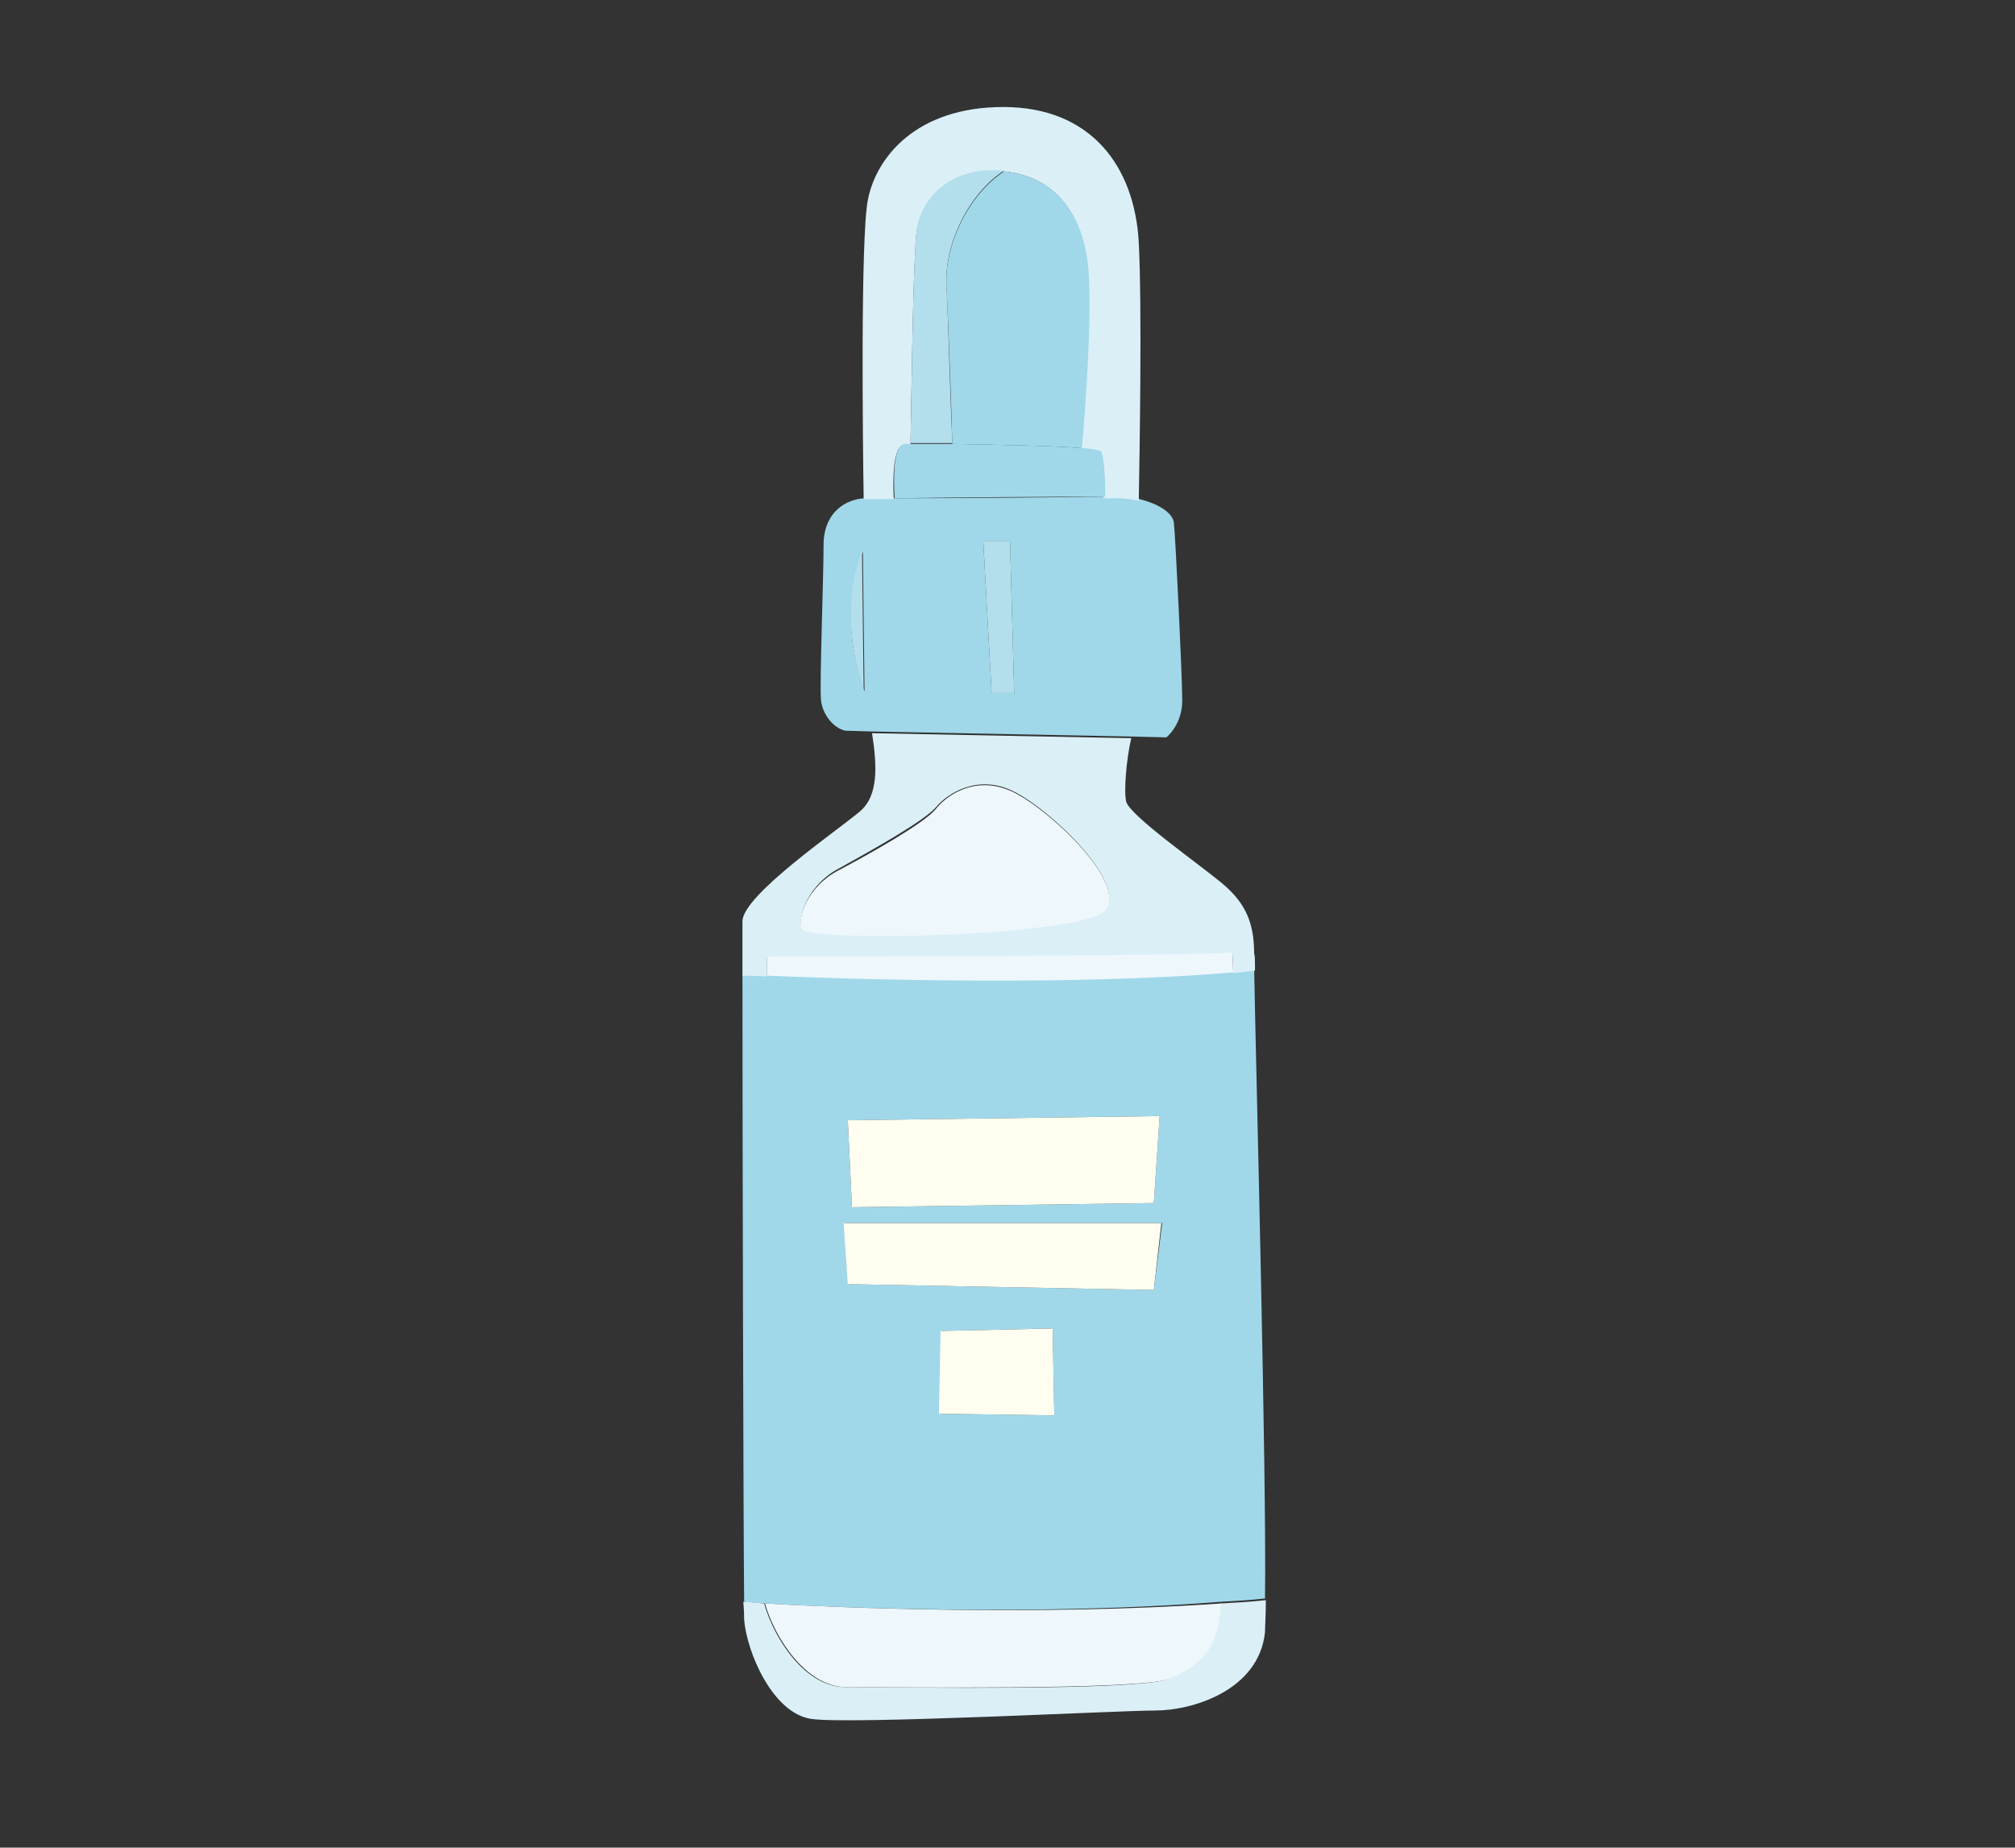
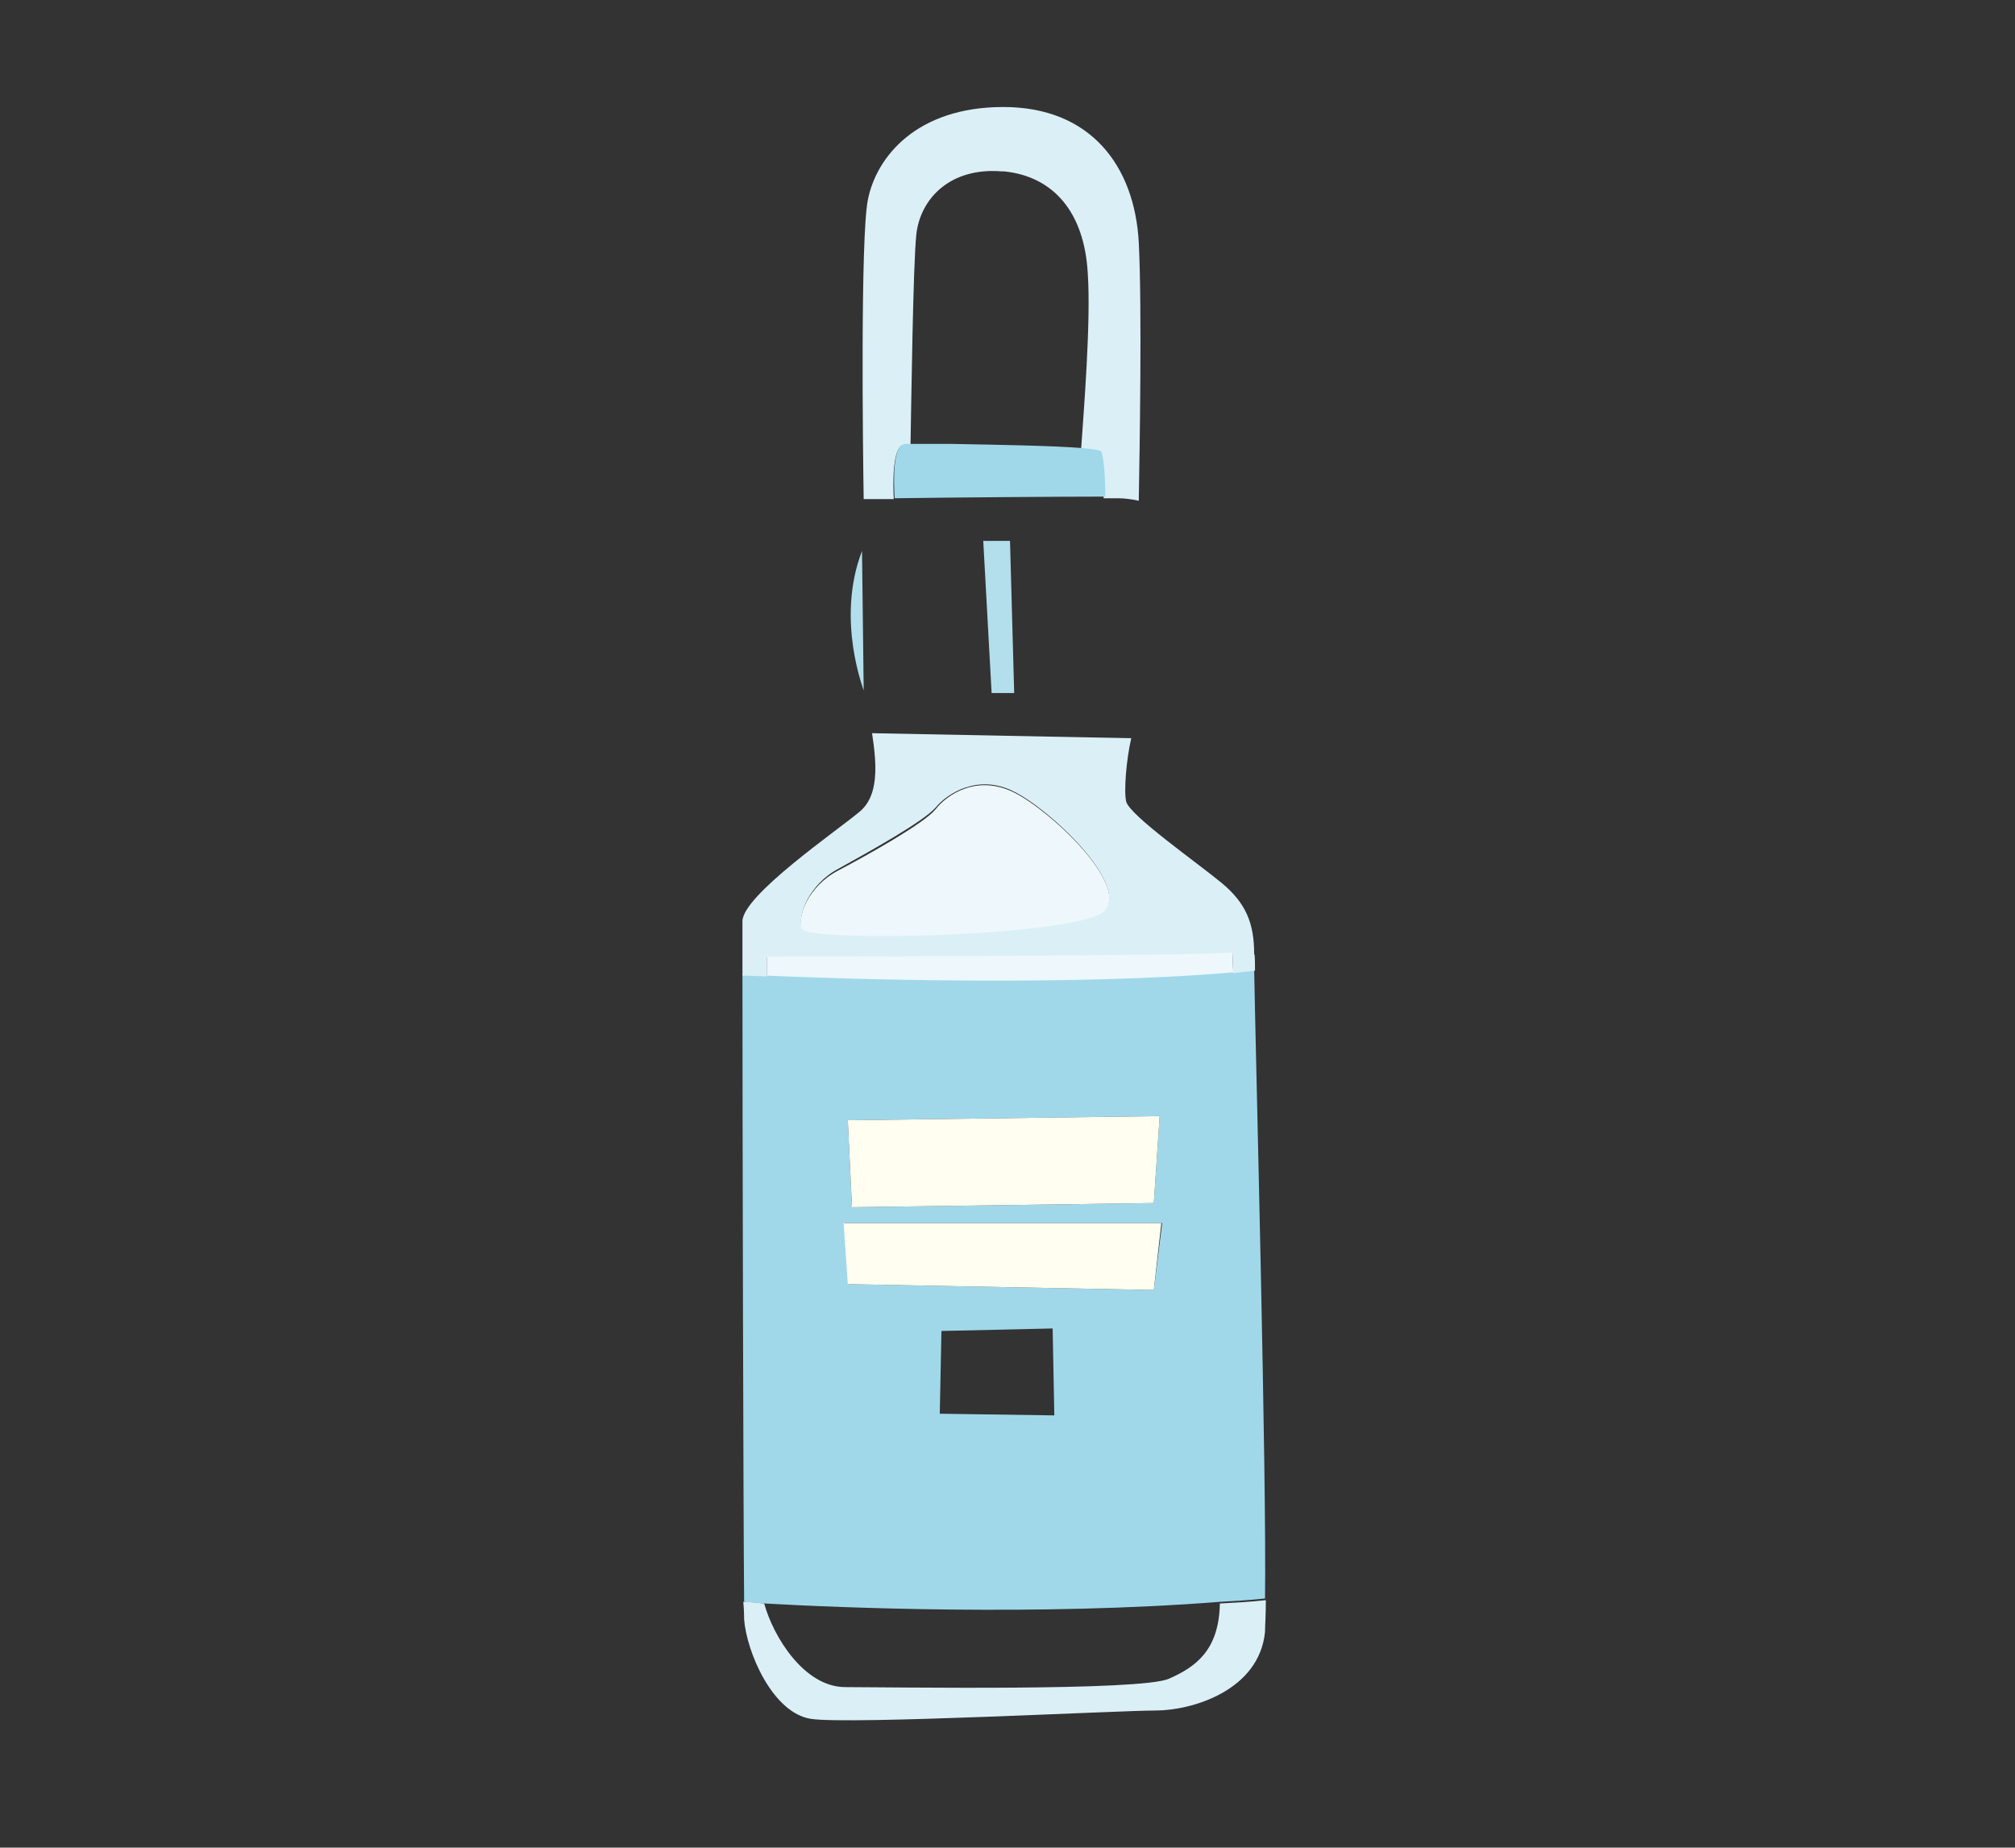
<svg xmlns="http://www.w3.org/2000/svg" version="1.1" x="0px" y="0px" viewBox="0 0 241 221" style="enable-background:new 0 0 241 221;" xml:space="preserve">
  <rect x="0" y="0" width="241" height="221" fill="#333333" stroke="none" />
  <style type="text/css">
	.st0{display:none;}
	.st1{display:inline;fill:#FFFFFF;stroke:#000000;stroke-miterlimit:10;}
	.st2{fill:#A0D8EA;}
	.st3{fill:#DBEFF7;}
	.st4{fill:#EDF7FC;}
	.st5{fill:#FFFEF0;}
	.st6{fill:#B3DEEC;}
</style>
  <g id="レイヤー_2" class="st0">
    <rect x="0.5" y="0.5" class="st1" width="240" height="220" />
  </g>
  <g id="レイヤー_1">
    <g id="XMLID_64_">
      <g>
        <path class="st2" d="M91.5,191.8c-1.1-0.1-1.9-0.1-2.5-0.2c-0.1-10.9-0.2-57.6-0.2-75.1c0,0,1,0.1,2.9,0.1     c8.9,0.4,36.6,1.3,55.8-0.4c0.9-0.1,1.7-0.2,2.5-0.3h0c0.2,11.3,1.5,60.3,1.3,75.3c-1.8,0.2-3.6,0.3-5.4,0.4     C124.3,193.3,100.3,192.3,91.5,191.8z M138,154.3l1-8h-38l0.5,7.3L138,154.3z M138,143.9l0.7-10.4l-37.3,0.5l0.5,10.4L138,143.9z      M126.1,169.3l-0.2-10.4c0,0-12.6,0.3-13.3,0.3l-0.2,9.9L126.1,169.3z" />
        <path class="st3" d="M151.4,191.4c0,1.8-0.1,3.1-0.1,3.8c-0.7,7-8.7,9.4-13.1,9.4c-4.4,0-36.6,1.7-41.2,1c-4.6-0.7-7.7-8-8-11.9     c0-0.3,0-1-0.1-2.1c0.6,0,1.4,0.1,2.5,0.2c1.1,4,4.8,10,9.7,10c5.6,0,35.3,0.5,38.7-1c3.2-1.4,6-3.4,6.1-9     C147.8,191.7,149.6,191.6,151.4,191.4z" />
        <path class="st3" d="M150.1,116.1L150.1,116.1c-0.9,0.1-1.7,0.2-2.6,0.3l-0.1-2.4c-3.6,0.5-55.7,0.5-55.7,0.5v2.3     c-1.9-0.1-2.9-0.1-2.9-0.1c0-3.7,0-6,0-6.5c0-3.1,11.4-10.9,14-13.1c2.3-1.9,2.1-5.5,1.5-9.4l31,0.6c-0.6,2.6-0.9,6.4-0.6,7.6     c0.5,1.7,8.5,7.3,11.4,9.7c2.9,2.4,3.9,4.8,3.9,8.5C150.1,114.2,150.1,114.9,150.1,116.1z M132.2,108.8     c2.6-3.2-6.5-11.9-10.9-14.1c-4.3-2.2-8,0.2-9.4,1.9c-1.5,1.7-8,5.3-11.6,7.3c-3.6,1.9-4.9,5.7-4.4,7     C96.6,112.7,129.5,111.9,132.2,108.8z" />
        <path class="st4" d="M147.4,113.9l0.1,2.4c-19.2,1.7-46.9,0.8-55.8,0.4v-2.3C91.7,114.4,143.8,114.4,147.4,113.9z" />
-         <path class="st2" d="M132.1,59.4c0.8,0,1.4,0,1.7,0c0.7,0,1.6,0.1,2.5,0.3c2,0.5,3.9,1.5,4.1,2.8c0.2,1.9,1,18.4,1,21.3     c0,2.9-1.9,4.4-1.9,4.4l-4-0.1l-31-0.6l-3.4-0.1c-1.4-0.3-2.7-1.9-2.9-3.6c-0.2-1.7,0.3-14.5,0.3-18.6c0-4.1,2.9-5.6,5.1-5.6h0     c0.4,0,1.7,0,3.6,0C113.5,59.6,127.2,59.5,132.1,59.4z M121.3,82.9l-0.5-18.2h-3.2l1,18.2H121.3z M103.4,82.7l-0.2-16.7     C99.9,74.2,103.4,82.7,103.4,82.7z" />
-         <path class="st4" d="M146,191.8c-0.1,5.6-2.8,7.6-6.1,9c-3.4,1.4-33.2,1-38.7,1c-4.8,0-8.6-6-9.7-10     C100.3,192.3,124.3,193.3,146,191.8z" />
        <polygon class="st5" points="138.9,146.3 138,154.3 101.4,153.6 100.9,146.3    " />
        <polygon class="st5" points="138.7,133.5 138,143.9 101.9,144.4 101.4,134    " />
        <path class="st3" d="M120.1,20.5c-0.1,0-0.2,0-0.3,0c-6.1-0.5-9.7,3.2-10.2,7.5c-0.4,3.7-0.6,20.1-0.7,25.2c-0.3,0-0.6,0-0.7,0     c-1.5,0-1.4,4.7-1.3,6.5c-1.8,0-3.1,0-3.6,0h0c-0.1-5.9-0.4-31.3,0.5-35.8c1-5.1,5.8-11.1,16.2-11.1c10.4,0,15.7,7,16.2,16.2     c0.4,7.7,0.1,25.4,0,30.9c-0.9-0.2-1.7-0.3-2.5-0.3c-0.3,0-0.9,0-1.7,0c0-1.4-0.1-4.6-0.5-5.4c-0.1-0.2-0.9-0.3-2.2-0.4     c0.3-4.4,1.2-15.4,0.8-21.1C129.7,25.4,126,21.1,120.1,20.5z" />
        <path class="st4" d="M121.3,94.8c4.4,2.2,13.6,10.9,10.9,14.1c-2.7,3.1-35.6,3.9-36.3,2.2c-0.6-1.3,0.7-5.1,4.4-7     c3.6-1.9,10.2-5.6,11.6-7.3C113.3,95,116.9,92.6,121.3,94.8z" />
        <path class="st2" d="M114,53.1c5,0.1,11.9,0.2,15.5,0.5c1.3,0.1,2.2,0.3,2.2,0.4c0.4,0.8,0.5,3.9,0.5,5.4c-5,0-18.6,0.1-25.2,0.2     c-0.1-1.9-0.3-6.5,1.3-6.5c0.1,0,0.4,0,0.7,0C110,53.1,111.8,53.1,114,53.1z" />
-         <path class="st2" d="M130.2,32.5c0.4,5.7-0.4,16.7-0.8,21.1c-3.5-0.3-10.5-0.4-15.5-0.5c-0.1-4.2-0.5-14.9-0.7-19.1     c-0.2-4.7,2.6-10.7,6.9-13.5C126,21.1,129.7,25.4,130.2,32.5z" />
-         <path class="st5" d="M125.9,158.9l0.2,10.4l-13.8-0.2l0.2-9.9C113.3,159.2,125.9,158.9,125.9,158.9z" />
        <polygon class="st6" points="120.8,64.7 121.3,82.9 118.6,82.9 117.6,64.7    " />
-         <path class="st6" d="M119.8,20.4c0.1,0,0.2,0,0.3,0c-4.3,2.8-7.1,8.8-6.9,13.5c0.2,4.2,0.5,15,0.7,19.1c-2.2,0-4,0-5,0     c0.1-5,0.3-21.5,0.7-25.2C110.1,23.6,113.8,19.9,119.8,20.4z" />
        <path class="st6" d="M103.1,65.9l0.2,16.7C103.4,82.7,99.9,74.2,103.1,65.9z" />
      </g>
    </g>
  </g>
</svg>